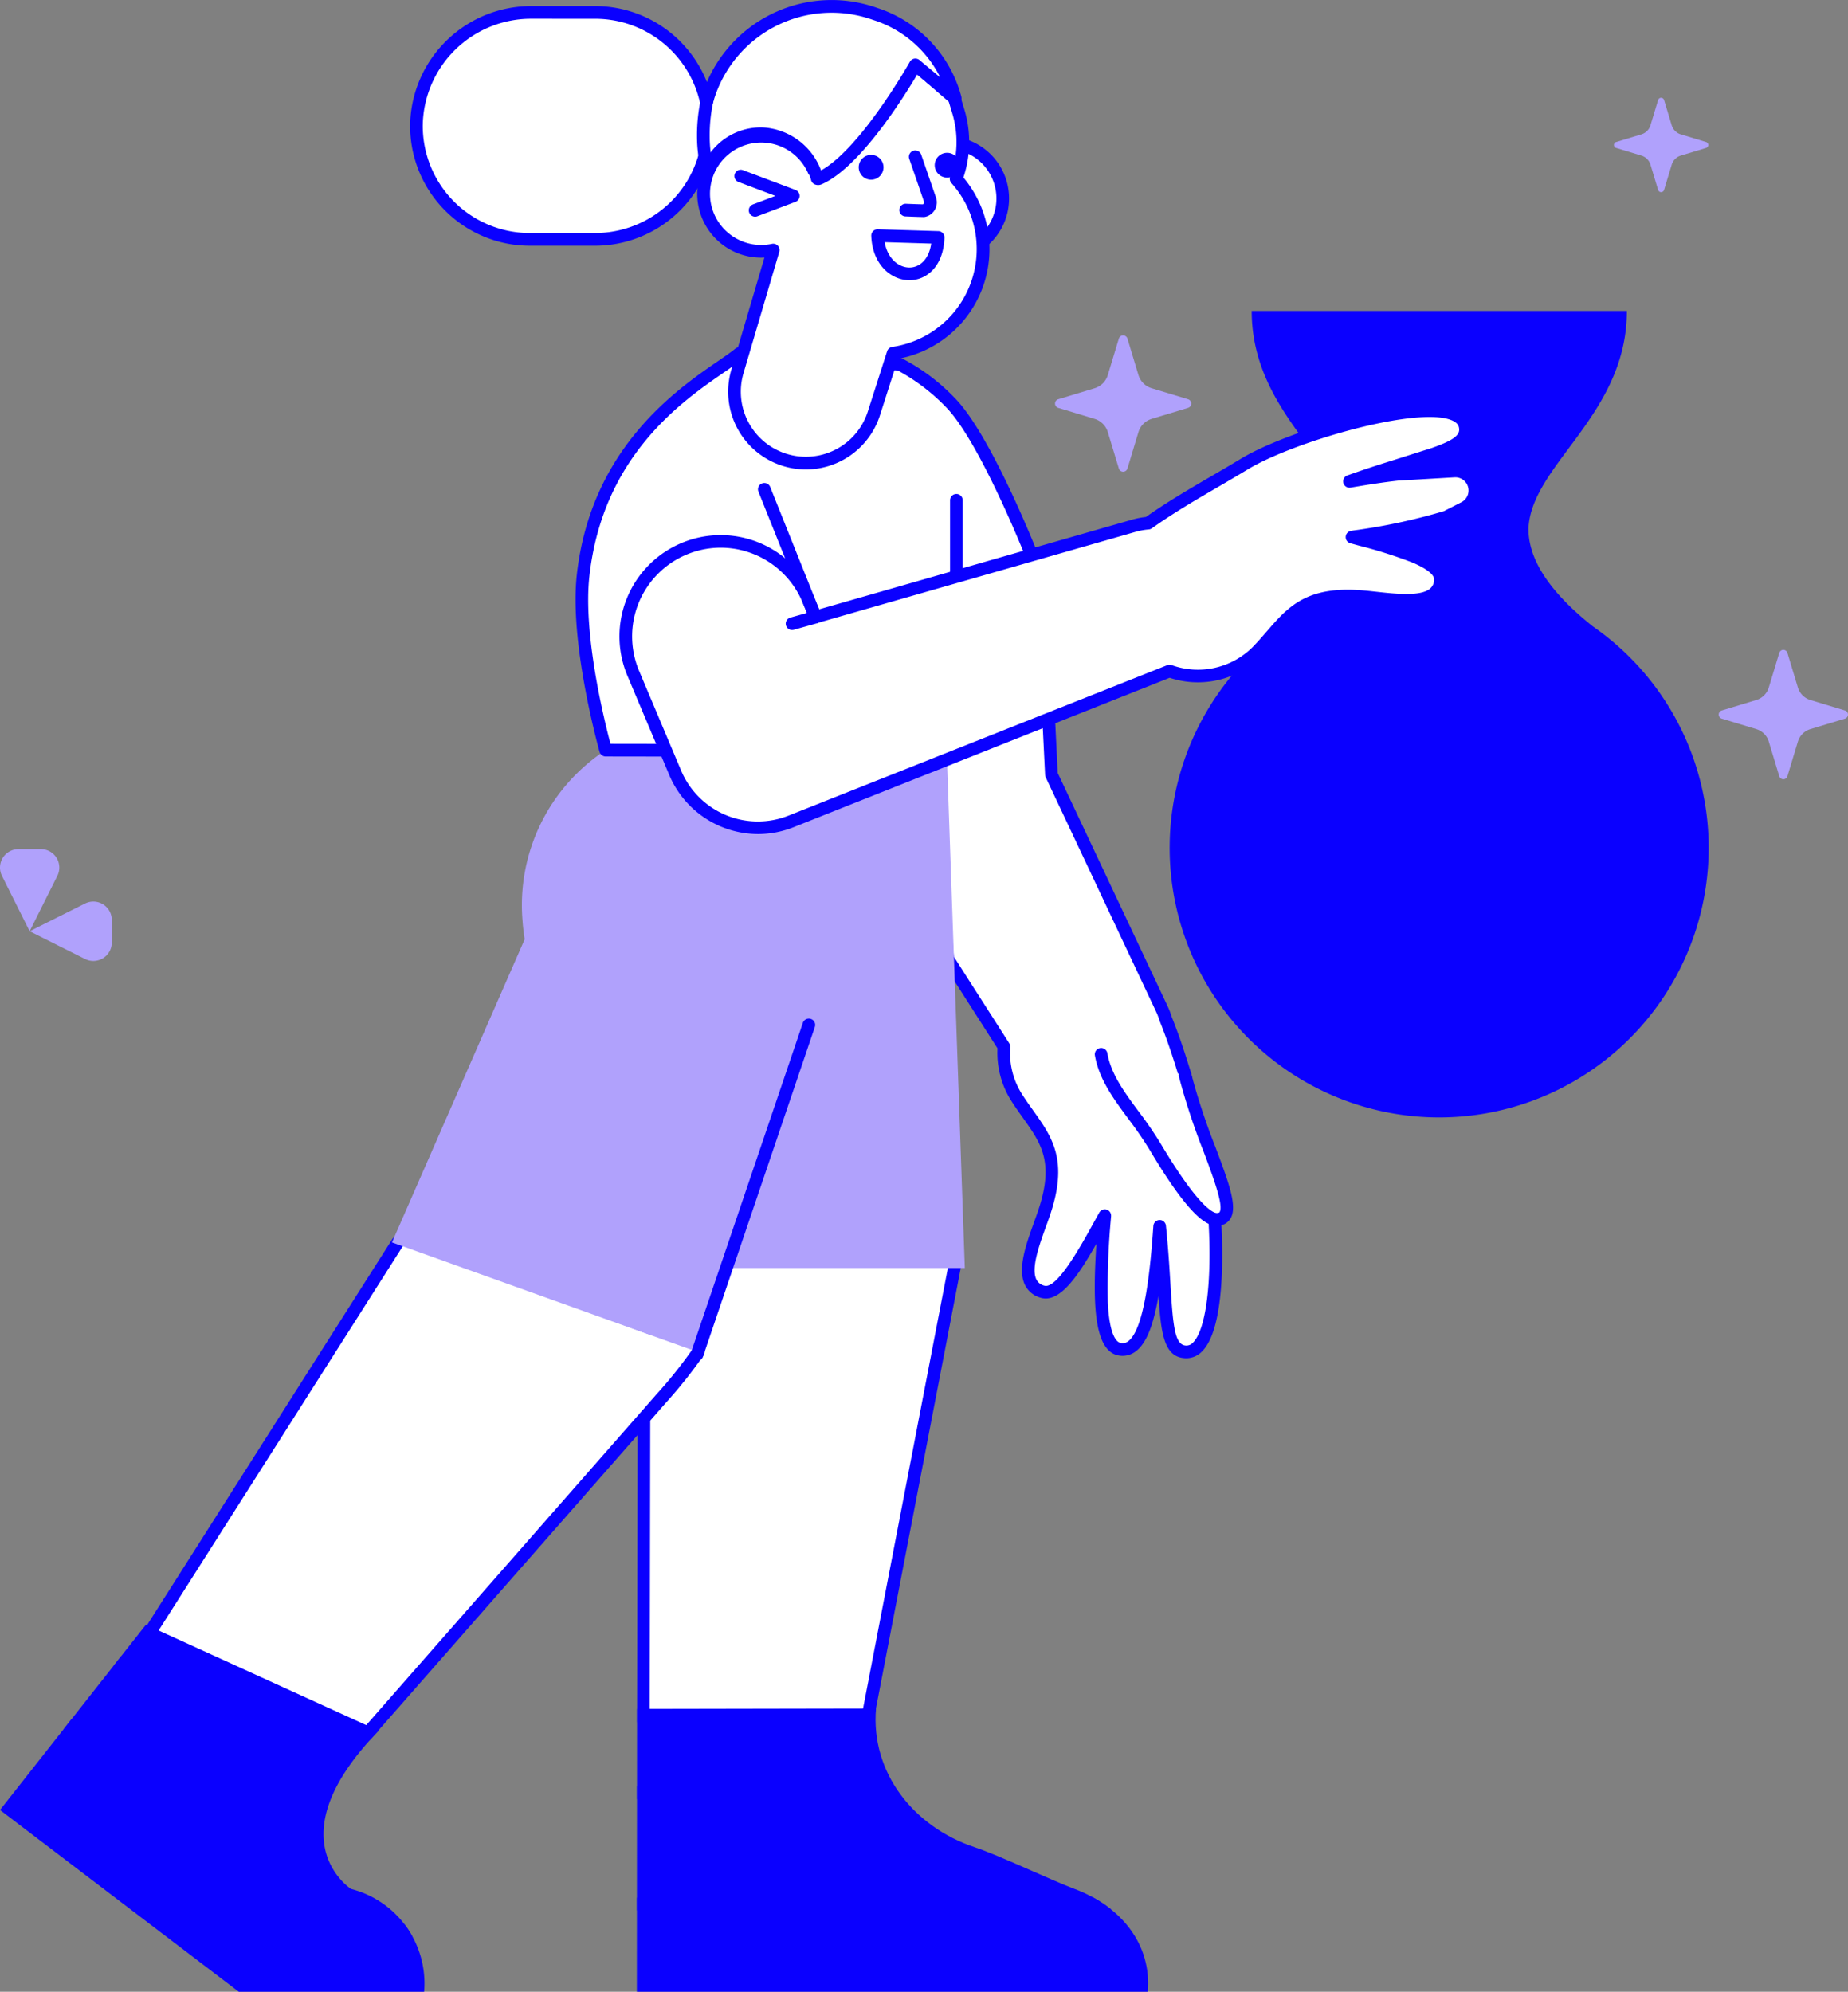
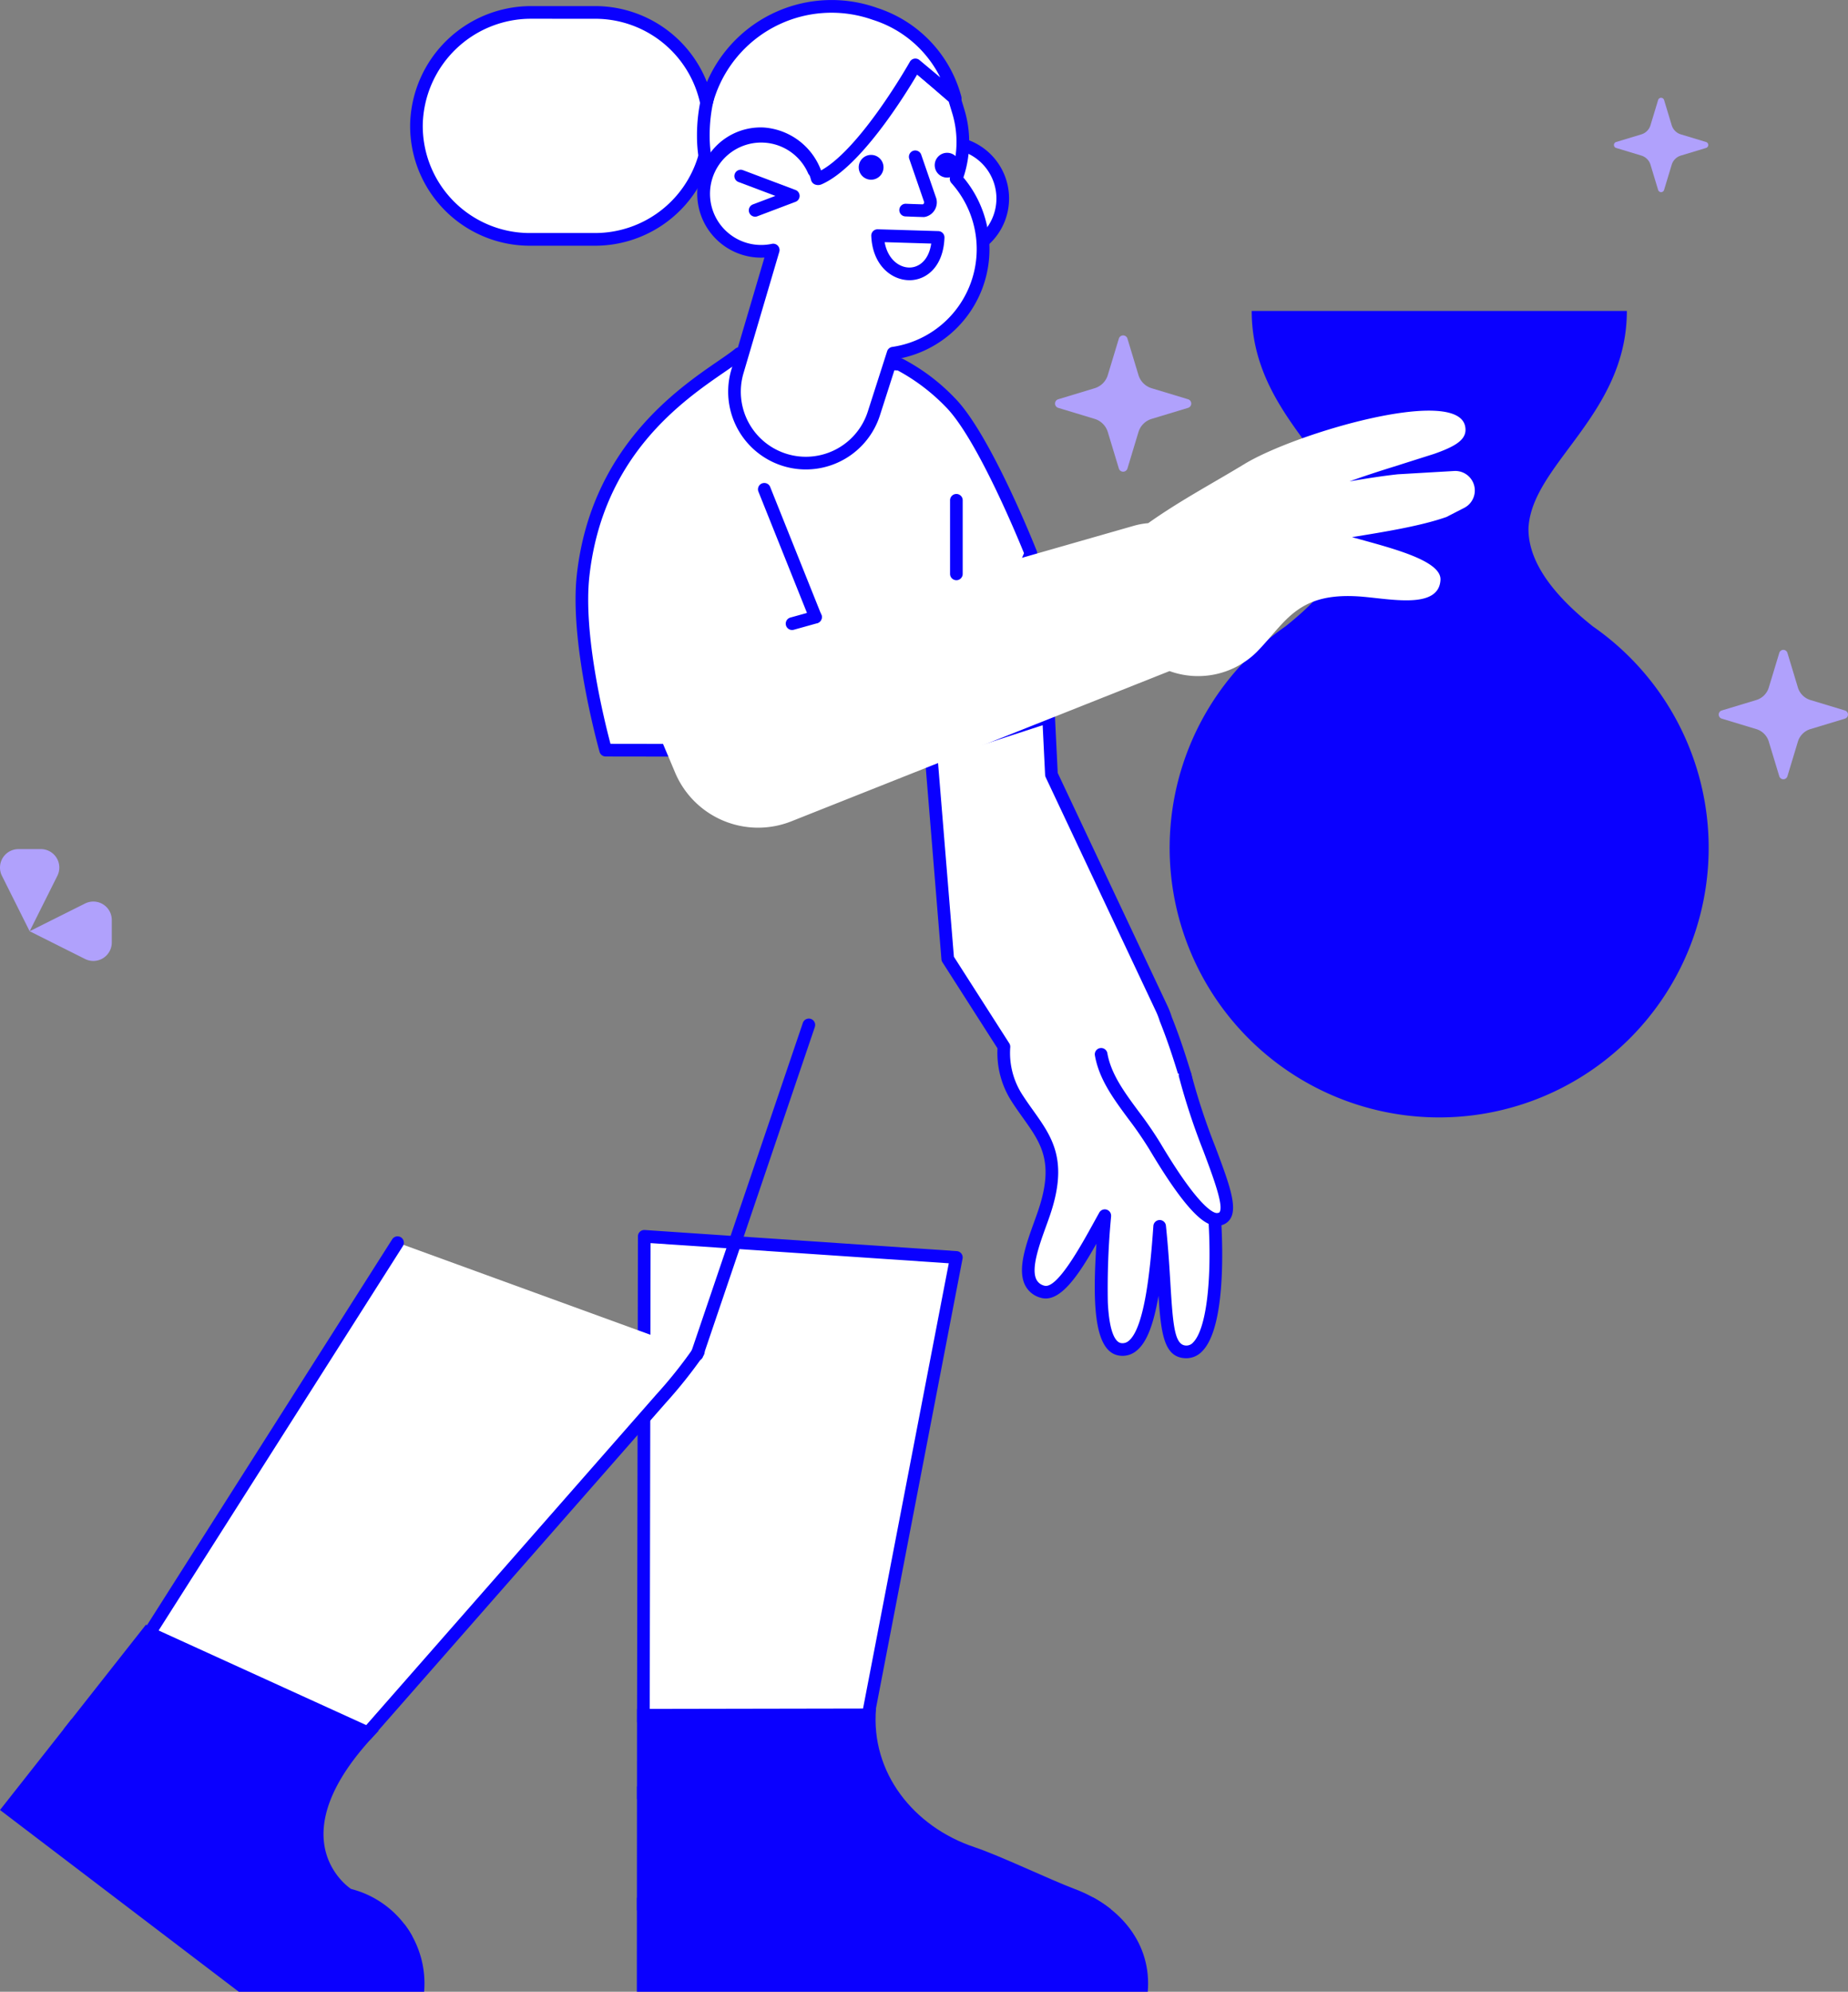
<svg xmlns="http://www.w3.org/2000/svg" height="291.321" viewBox="0 0 270.373 291.321" width="270.373">
  <rect x="0" y="0" width="270.373" height="291.321" fill="#808080" stroke="none" />
  <clipPath id="a">
    <path d="m0 0h270.373v291.321h-270.373z" />
  </clipPath>
  <g clip-path="url(#a)">
    <path d="m396.821 135.149c-7.074-5.61-9.508-10.39-9.45-14.395.464-9.35 14.392-16.567 14.392-31.765h-54.887c0 14.945 13.445 22.172 14.361 31.291.272 4.128-2.062 9.01-9.427 14.849a39.43 39.43 0 1 0 45.012.018z" fill="#0a00ff" transform="translate(-163.745 -43.507)" />
    <path d="m263.227 40.785a8.185 8.185 0 1 1 -8.176 8.184 8.18 8.18 0 0 1 8.176-8.184" fill="#fff" transform="translate(-124.694 -19.94)" />
    <path d="m262.341 57.194a9.111 9.111 0 1 1 9.1-9.111 9.106 9.106 0 0 1 -9.1 9.111m0-16.369a7.258 7.258 0 1 0 7.25 7.258 7.255 7.255 0 0 0 -7.25-7.258" fill="#0a00ff" transform="translate(-123.809 -19.053)" />
    <path d="m268.96 240.5 8.223 12.854a12.226 12.226 0 0 0 1.723 7.217c3.286 5.272 7.3 7.885 4.125 17.166-1.432 4.185-4.221 10.232-.219 11.449 2.777.843 6.325-6.094 9.123-11.119-.617 8.249-1.435 19.052 2.271 19.553s5.016-7.295 5.754-17.99c1.234 11.869.271 18.305 3.887 18.364 3.849.065 4.745-9.781 4.185-19.239l-4.34-21.2c-.838-2.746-1.731-5.492-2.834-8.231a11.338 11.338 0 0 0 -.624-1.6l-16.1-34.173-.414-8.475-17.2 5.6z" fill="#fff" transform="translate(-130.301 -100.262)" />
    <path d="m303 298.032h-.053c-3.194-.052-3.667-3.438-4.037-9.136-.75 4.379-1.77 6.862-3.2 8.027a3.175 3.175 0 0 1 -2.515.727c-3.9-.525-3.887-8.308-3.368-16.369-2.65 4.675-5.371 8.752-8.171 7.9a3.574 3.574 0 0 1 -2.268-1.837c-1.169-2.339.157-6.008 1.328-9.246.194-.536.382-1.057.551-1.553 2.447-7.159.5-9.9-2.2-13.684-.6-.844-1.225-1.717-1.831-2.691a13.1 13.1 0 0 1 -1.882-7.462l-8.06-12.6a.938.938 0 0 1 -.143-.424l-2.44-29.827a.927.927 0 0 1 .636-.957l17.2-5.6a.927.927 0 0 1 1.211.836l.406 8.293 16.027 34.006a12.353 12.353 0 0 1 .66 1.686c1.179 2.934 2.1 5.826 2.846 8.27a.788.788 0 0 1 .021.084l4.341 21.2a.944.944 0 0 1 .017.131c.273 4.62.556 15.732-2.724 19.156a3.215 3.215 0 0 1 -2.352 1.07zm-3.924-20.218a.926.926 0 0 1 .92.831c.339 3.258.51 6.056.66 8.524.38 6.227.621 8.982 2.321 9.009a1.316 1.316 0 0 0 1.034-.494c1.862-1.946 2.731-8.888 2.216-17.7l-4.321-21.084c-.735-2.407-1.641-5.25-2.794-8.113-.01-.025-.019-.05-.027-.076a10.582 10.582 0 0 0 -.573-1.469l-16.106-34.182a.926.926 0 0 1 -.087-.35l-.356-7.266-15.349 5 2.362 28.867 8.1 12.659a.929.929 0 0 1 .144.567 11.261 11.261 0 0 0 1.593 6.671c.569.914 1.175 1.763 1.76 2.584 2.792 3.917 5.2 7.3 2.449 15.361q-.274.794-.563 1.583c-.992 2.744-2.227 6.159-1.413 7.786a1.749 1.749 0 0 0 1.15.894c1.84.561 5.3-5.7 7.36-9.445.233-.422.463-.837.686-1.238a.925.925 0 0 1 1.731.52v.062a110.723 110.723 0 0 0 -.478 12.534c.243 5 1.329 5.884 1.954 5.969a1.366 1.366 0 0 0 1.1-.327c2.327-1.9 3.174-10.5 3.609-16.809a.926.926 0 0 1 .907-.863z" fill="#0a00ff" transform="translate(-129.414 -99.374)" />
    <path d="m184.3 353.8-.13 70.942 32.721-.007 11.984-62.226 1.086-5.621z" fill="#fff" transform="translate(-90.041 -172.972)" />
    <path d="m183.286 424.783a.926.926 0 0 1 -.926-.927l.129-70.942a.926.926 0 0 1 .928-.925h.06l45.661 3.089a.926.926 0 0 1 .861.987.846.846 0 0 1 -.015.113l-1.084 5.622-11.984 62.226a.926.926 0 0 1 -.908.751zm1.053-70.878-.126 69.024 31.029-.006 11.84-61.475.887-4.592z" fill="#0a00ff" transform="translate(-89.156 -172.086)" />
    <path d="m217.292 488.922c-.8 9.378 5.49 17.3 14.408 20.282 3.769 1.26 10.954 4.719 14.673 6.121 6.779 2.557 11.265 8.078 10.675 15.025h-74.748l.028-41.364z" fill="#0a00ff" transform="translate(-89.126 -239.033)" />
    <path d="m122.988 371.63a71.577 71.577 0 0 1 -5.44 6.819l-43.123 49.135-31.795-14.741 36.37-57.229" fill="#fff" transform="translate(-20.842 -173.859)" />
    <path d="m73.538 427.623a.929.929 0 0 1 -.389-.085l-31.795-14.738a.927.927 0 0 1 -.451-1.23.89.89 0 0 1 .059-.108l36.375-57.229a.926.926 0 1 1 1.562.995l-35.807 56.332 30.207 14 42.669-48.613a66.977 66.977 0 0 0 5.327-6.66.926.926 0 1 1 1.617.9 70.521 70.521 0 0 1 -5.556 6.983l-43.122 49.138a.925.925 0 0 1 -.7.315" fill="#0a00ff" transform="translate(-19.956 -172.972)" />
-     <path d="m172.266 258.52-14.5 44.44-45.566-16.328 19.42-44.345q-.222-1.347-.318-2.741a27.075 27.075 0 0 1 12.166-24.909l8.03-.045 41.914 1.653 2.6 74.133h-34.14" fill="#b0a1fc" transform="translate(-54.854 -104.914)" />
    <g fill="#0a00ff">
      <path d="m55.4 480.457c-15.386 15.866-4.036 23.136-4.036 23.136a14.261 14.261 0 0 1 10.686 15.038h-27.113l-34.937-26.589 21.35-27.1z" transform="translate(0 -227.31)" />
      <path d="m251.651 544.74a.9.9 0 0 1 -.537.173h-68.794v-1.853h66.807a18.1 18.1 0 0 1 2.524 1.68" transform="translate(-89.136 -265.501)" />
      <path d="m153.811 519.014a.925.925 0 0 1 -.925.927h-13.344a12.484 12.484 0 0 1 -12.471-12.484 3.788 3.788 0 0 0 -3.78-3.777h-21.191v-1.853h21.189a5.641 5.641 0 0 1 5.629 5.627 10.637 10.637 0 0 0 10.62 10.633h13.343a.8.8 0 0 1 .093.007.926.926 0 0 1 .834.921m-84.585 4.715a.874.874 0 0 1 -.463.126h-9.647a10.764 10.764 0 0 1 -6.813-2.436l-11.653-9.565-5.492-4.506-16.941-13.9 1.148-1.455a.072.072 0 0 1 .018.012l13.183 10.819 3.767 3.092 5.492 4.506.015.012c.006.006.012.009.015.016l11.622 9.537a8.9 8.9 0 0 0 5.639 2.012h8.987a14.47 14.47 0 0 1 1.123 1.73z" transform="translate(-8.907 -240.535)" />
-       <path d="m48.932 502.878a.936.936 0 0 1 -.719.34.919.919 0 0 1 -.586-.21l-5.492-4.508a7.31 7.31 0 0 1 -1.212-10.05 5.467 5.467 0 0 0 -1.1-7.647l-.012-.009-7.3-5.423a.082.082 0 0 1 -.025-.021l1.144-1.455 7.278 5.411a7.317 7.317 0 0 1 1.517 10.228l-.028.034a5.452 5.452 0 0 0 .916 7.5l5.492 4.506.015.012a.925.925 0 0 1 .112 1.292z" transform="translate(-15.882 -231.687)" />
    </g>
    <path d="m315.2 301.66c.849 4.926 4.987 8.622 7.891 13.516 4.018 6.757 7.215 10.708 9.066 10.657 4.251-.113-2.125-10.663-4.662-21.058" fill="#fff" transform="translate(-154.098 -147.481)" />
    <path d="m331.224 325.887c-1.51 0-4.005-1.339-9.816-11.11a54.593 54.593 0 0 0 -3.116-4.532c-2.206-2.987-4.291-5.808-4.892-9.3a.926.926 0 0 1 1.824-.315c.527 3.057 2.484 5.707 4.556 8.512a56.178 56.178 0 0 1 3.22 4.687c5.752 9.673 7.846 10.2 8.233 10.2h.011c.319-.008.38-.1.4-.128.634-.943-.947-5.158-2.342-8.877a97.154 97.154 0 0 1 -3.594-10.906.926.926 0 1 1 1.791-.469c0 .01.005.019.007.029a95.77 95.77 0 0 0 3.529 10.695c1.994 5.315 3.312 8.828 2.145 10.562a2.209 2.209 0 0 1 -1.886.947z" fill="#0a00ff" transform="translate(-153.215 -146.609)" />
    <path d="m170.045 159.2c-1.382-4.977-4.219-17.29-3.3-25.56 2.359-21.187 18.625-28.941 22.83-32.429l23.448 1.544a28.471 28.471 0 0 1 7.4 5.559c5.093 5.1 11.821 22.085 11.821 22.085l-12.13 28.875z" fill="#fff" transform="translate(-81.434 -49.483)" />
    <path d="m219.238 159.314-50.077-.074a.926.926 0 0 1 -.89-.68c-.453-1.633-4.4-16.242-3.326-25.912 2.055-18.457 14.6-27.077 20.634-31.22 1.037-.712 1.932-1.328 2.526-1.82a.91.91 0 0 1 .652-.211l23.448 1.544a.925.925 0 0 1 .322.081 29.2 29.2 0 0 1 7.676 5.748c5.168 5.174 11.749 21.7 12.027 22.4a.926.926 0 0 1 -.008.7l-12.131 28.878a.925.925 0 0 1 -.853.566zm-49.368-1.926 48.754.072 11.744-27.955c-.987-2.44-6.973-16.913-11.475-21.422a28.715 28.715 0 0 0 -6.991-5.3l-22.909-1.509c-.629.492-1.444 1.05-2.368 1.686-6.249 4.293-17.88 12.283-19.841 29.9-.95 8.522 2.2 21.198 3.085 24.528z" fill="#0a00ff" transform="translate(-80.551 -48.594)" />
    <path d="m299.2 133.068c-3.772 1.331-9.137 2.186-13.815 2.95 5.538 1.541 13.109 3.366 12.943 6.26-.241 4.166-6.769 2.878-11.169 2.471-9.758-.905-11.351 3.613-15.7 8.051a12.207 12.207 0 0 1 -12.769 2.806l-55.33 21.973a13.182 13.182 0 0 1 -17-7.1l-.265-.634-5.862-13.9a13.887 13.887 0 1 1 25.577-10.825l-.019-.006 1.088 2.58 46.566-13.334a10.924 10.924 0 0 1 2.123-.389c4.594-3.266 9.394-5.8 14.087-8.654 7.482-4.537 30.966-11.387 32.271-5.559.422 1.881-1.217 2.918-4.536 4.082l-6.039 1.915c-1.9.591-4.017 1.275-6.342 2.106 2.639-.451 4.833-.791 7.063-1.038l8.261-.482a2.857 2.857 0 0 1 1.464 5.395z" fill="#fff" transform="translate(-87.578 -57.452)" />
-     <path d="m197.608 178.575a14.137 14.137 0 0 1 -12.985-8.6l-.267-.637-5.862-13.9a14.812 14.812 0 1 1 27.281-11.547.9.9 0 0 1 .051.159l.7 1.659 45.774-13.109a11.9 11.9 0 0 1 2.044-.4c3.158-2.228 6.441-4.141 9.618-5.991 1.421-.828 2.89-1.685 4.322-2.554 6.442-3.907 25.5-9.868 31.541-7.293a3.3 3.3 0 0 1 2.113 2.323c.645 2.872-2.181 4.124-5.132 5.158l-3.3 1.045 5.879-.343a3.783 3.783 0 0 1 1.94 7.144l-2.6 1.332a.858.858 0 0 1 -.113.05 64.663 64.663 0 0 1 -9.839 2.3c5.16 1.48 9.751 3.174 9.584 6.087a3.565 3.565 0 0 1 -1.247 2.628c-1.994 1.687-5.872 1.26-9.294.883-.566-.062-1.117-.124-1.638-.171-7.528-.7-9.725 1.844-12.768 5.361-.679.785-1.38 1.6-2.183 2.416a13.2 13.2 0 0 1 -13.408 3.145l-55.009 21.847a14.089 14.089 0 0 1 -5.202 1.008zm-5.49-41.882a12.974 12.974 0 0 0 -11.918 18.024l6.129 14.533a12.182 12.182 0 0 0 15.8 6.6l55.33-21.973a.923.923 0 0 1 .657-.01 11.334 11.334 0 0 0 11.8-2.594c.753-.769 1.436-1.559 2.1-2.322 3.147-3.638 5.865-6.777 14.338-5.994.531.049 1.092.111 1.669.174 2.9.319 6.51.717 7.9-.456a1.74 1.74 0 0 0 .593-1.32c.019-.334-.252-1.247-3.176-2.489a66.426 66.426 0 0 0 -7.742-2.454l-1.349-.371a.927.927 0 0 1 .1-1.807l.373-.062a86.873 86.873 0 0 0 13.225-2.827l2.548-1.3a1.93 1.93 0 0 0 -.99-3.645l-8.237.481c-1.96.216-3.987.515-6.986 1.027a.927.927 0 0 1 -.467-1.786c2.484-.888 4.713-1.6 6.378-2.118l6.035-1.915c3.55-1.246 4.126-2.043 3.912-3-.061-.278-.237-.684-1.033-1.024-4.976-2.124-23.155 3.11-29.855 7.172-1.445.878-2.921 1.738-4.35 2.571-3.209 1.871-6.529 3.805-9.681 6.046a.924.924 0 0 1 -.46.168 10 10 0 0 0 -1.944.356l-46.565 13.335a.925.925 0 0 1 -1.107-.531l-1.088-2.579a.893.893 0 0 1 -.049-.152 12.982 12.982 0 0 0 -11.89-7.758z" fill="#0a00ff" transform="translate(-86.692 -56.585)" />
    <path d="m225.846 161.284a.927.927 0 0 1 -.247-1.82l3.427-.954a.926.926 0 0 1 .5 1.785l-3.427.954a.95.95 0 0 1 -.249.034m24.037-7.283a.926.926 0 0 1 -.926-.927v-10.731a.926.926 0 1 1 1.851 0v10.733a.926.926 0 0 1 -.926.927" fill="#0a00ff" transform="translate(-109.963 -69.138)" />
    <path d="m225.392 158.765a.926.926 0 0 1 -.86-.582l-7.466-18.645a.926.926 0 1 1 1.718-.689l7.467 18.646a.926.926 0 0 1 -.86 1.272z" fill="#0a00ff" transform="translate(-106.091 -67.598)" />
    <path d="m0 48.18 16.352-48.18" fill="#fff" transform="translate(101.973 149.943)" />
    <path d="m198.63 341.588a.926.926 0 0 1 -.876-1.225l16.352-48.18a.926.926 0 1 1 1.756.585v.011l-16.352 48.18a.926.926 0 0 1 -.877.629" fill="#0a00ff" transform="translate(-96.657 -142.538)" />
    <path d="m217.556 32.758a8.408 8.408 0 1 0 -5.929 11.642l-5.247 17.773a10.442 10.442 0 0 0 19.962 6.134l2.825-8.818a15.386 15.386 0 0 0 9.213-25.5c.031-.08.066-.173.1-.278.064-.179.125-.358.182-.538a15.494 15.494 0 0 0 -.019-9.2l-.541-1.779-7.1-6.177" fill="#fff" transform="translate(-98.495 -7.828)" />
    <path d="m215.493 75.612a11.378 11.378 0 0 1 -10.9-14.579l4.845-16.412a9.347 9.347 0 1 1 8.062-13.121.926.926 0 1 1 -1.679.781.3.3 0 0 1 -.012-.03 7.489 7.489 0 1 0 -7.334 10.511c.161.01.324.016.486.016a7.55 7.55 0 0 0 1.572-.165.926.926 0 0 1 1.08 1.169l-5.243 17.774a9.516 9.516 0 0 0 18.192 5.587l2.826-8.818a.927.927 0 0 1 .748-.634 14.459 14.459 0 0 0 8.658-23.968.929.929 0 0 1 -.174-.957c.029-.073.062-.158.1-.254q.09-.252.172-.507a14.485 14.485 0 0 0 -.023-8.649l-.463-1.524-6.895-6a.926.926 0 0 1 1.215-1.4l7.1 6.177a.93.93 0 0 1 .278.43l.54 1.779a16.338 16.338 0 0 1 .015 9.753q-.053.169-.111.338a16.308 16.308 0 0 1 -9.561 26.524l-2.653 8.277a11.393 11.393 0 0 1 -10.841 7.902z" fill="#0a00ff" transform="translate(-97.598 -6.948)" />
    <path d="m237.79 52.817c-.338 0-1.024-.021-2.533-.084a.926.926 0 0 1 .05-1.852h.028c1 .041 2.12.082 2.466.084a.327.327 0 0 0 .185-.343l-2.165-6.278a.927.927 0 1 1 1.753-.6l2.184 6.335a.855.855 0 0 1 .026.087 2.183 2.183 0 0 1 -1.613 2.627 1.362 1.362 0 0 1 -.381.028m-24.53-.049a.927.927 0 0 1 -.328-1.793l3.293-1.247-5.4-2.033a.926.926 0 0 1 .653-1.734l7.692 2.9a.927.927 0 0 1 0 1.734l-5.588 2.115a.906.906 0 0 1 -.326.059m22.587 9.288c-2.652 0-5.422-2.226-5.59-6.484a.926.926 0 0 1 .888-.962h.064l8.858.266a.926.926 0 0 1 .9.954v.007c-.16 4.293-2.682 6.218-5.112 6.221zm-3.634-5.563c.436 2.44 2.068 3.71 3.635 3.71 1.284 0 2.8-.941 3.18-3.505z" fill="#0a00ff" transform="translate(-102.781 -21.079)" />
    <path d="m247.626 44.332a1.813 1.813 0 1 1 -1.811 1.813 1.812 1.812 0 0 1 1.811-1.813" fill="#0a00ff" transform="translate(-120.179 -21.674)" />
    <path d="m269.381 43.728a1.813 1.813 0 1 1 -1.811 1.813 1.812 1.812 0 0 1 1.811-1.813" fill="#0a00ff" transform="translate(-130.815 -21.379)" />
    <path d="m178.147 26.975c6.3-2.767 14.063-16.6 14.063-16.6l5.825 4.862a17.71 17.71 0 0 0 -11.749-12.337 18.916 18.916 0 0 0 -24.176 11.486q-.265.749-.468 1.518a16.588 16.588 0 0 0 -16.232-13.204h-9.376a16.6 16.6 0 0 0 -.468 33.194h.221 9.623a16.586 16.586 0 0 0 15.89-11.862c.1.589.232 1.174.392 1.755l.031.108c3.465-7.876 13.646-6.949 16.114 1.081.029.092.308 0 .308 0" fill="#fff" transform="translate(-58.28 -.88)" />
    <path d="m144.525 35.942h-9.625a17.515 17.515 0 0 1 -17.5-17.524c0-.078 0-.156 0-.234a17.706 17.706 0 0 1 17.749-17.292h9.376a17.588 17.588 0 0 1 16.294 11.114 19.865 19.865 0 0 1 24.892-10.855 18.7 18.7 0 0 1 12.323 12.941.926.926 0 0 1 -1.478.981l-4.982-4.159c-1.919 3.245-8.359 13.577-13.941 16.031l-.079.031a1.257 1.257 0 0 1 -1-.026.969.969 0 0 1 -.487-.581 7.847 7.847 0 0 0 -7-5.862 7.623 7.623 0 0 0 -7.383 4.883.926.926 0 0 1 -1.22.475c-.027-.012-.053-.025-.079-.039a17.626 17.626 0 0 1 -15.86 10.116zm-9.376-33.2a15.847 15.847 0 0 0 -15.9 15.463 15.663 15.663 0 0 0 15.444 15.878h.209 9.623a15.747 15.747 0 0 0 15-11.2.925.925 0 0 1 1.627-.293 9.156 9.156 0 0 1 8.022-3.939 9.677 9.677 0 0 1 8.346 6.276c5.832-3.228 12.92-15.758 12.993-15.889a.924.924 0 0 1 1.4-.258l3.045 2.541a16.565 16.565 0 0 0 -9.87-8.421 18.012 18.012 0 0 0 -22.993 10.921q-.252.713-.445 1.444a.925.925 0 0 1 -1.8-.049 15.712 15.712 0 0 0 -15.325-12.469z" fill="#0a00ff" transform="translate(-57.395)" />
    <path d="m200.692 36.84a.926.926 0 0 1 -.912-.778 20.6 20.6 0 0 1 -.265-3.293 25.059 25.059 0 0 1 .645-5.784.926.926 0 1 1 1.8.449 23.161 23.161 0 0 0 -.59 5.335 18.789 18.789 0 0 0 .241 3 .926.926 0 0 1 -.766 1.063.909.909 0 0 1 -.149.012" fill="#0a00ff" transform="translate(-97.542 -12.85)" />
    <path d="m312.6 96.458 1.61 5.325a2.894 2.894 0 0 0 1.932 1.928l5.327 1.613a.657.657 0 0 1 0 1.257l-5.327 1.612a2.893 2.893 0 0 0 -1.932 1.929l-1.61 5.325a.657.657 0 0 1 -1.261 0l-1.613-5.325a2.885 2.885 0 0 0 -1.929-1.929l-5.327-1.612a.657.657 0 0 1 0-1.257l5.327-1.613a2.883 2.883 0 0 0 1.929-1.928l1.613-5.325a.657.657 0 0 1 1.261 0" fill="#b0a1fc" transform="translate(-147.647 -46.927)" />
    <path d="m469.336 28.313 1.115 3.687a2 2 0 0 0 1.338 1.336l3.688 1.116a.455.455 0 0 1 0 .87l-3.688 1.116a2 2 0 0 0 -1.338 1.336l-1.115 3.687a.455.455 0 0 1 -.873 0l-1.116-3.687a2 2 0 0 0 -1.336-1.336l-3.688-1.116a.454.454 0 0 1 0-.87l3.688-1.116a2 2 0 0 0 1.336-1.336l1.116-3.687a.455.455 0 0 1 .873 0" fill="#b0a1fc" transform="translate(-225.871 -13.682)" />
    <path d="m502.053 186.434 1.527 5.052a2.746 2.746 0 0 0 1.833 1.83l5.054 1.529a.623.623 0 0 1 0 1.193l-5.054 1.53a2.745 2.745 0 0 0 -1.833 1.83l-1.527 5.052a.623.623 0 0 1 -1.2 0l-1.53-5.052a2.737 2.737 0 0 0 -1.83-1.83l-5.054-1.53a.623.623 0 0 1 0-1.193l5.054-1.529a2.737 2.737 0 0 0 1.83-1.83l1.53-5.052a.623.623 0 0 1 1.2 0" fill="#b0a1fc" transform="translate(-240.538 -90.928)" />
    <path d="m2.706 242.986h3.267a2.7 2.7 0 0 1 2.416 3.914l-4.051 8.1-4.051-8.1a2.7 2.7 0 0 1 2.419-3.912m13.649 10.383v3.267a2.7 2.7 0 0 1 -3.911 2.42l-8.106-4.058 8.106-4.055a2.7 2.7 0 0 1 3.911 2.42" fill="#b0a1fc" transform="translate(0 -118.795)" />
  </g>
</svg>